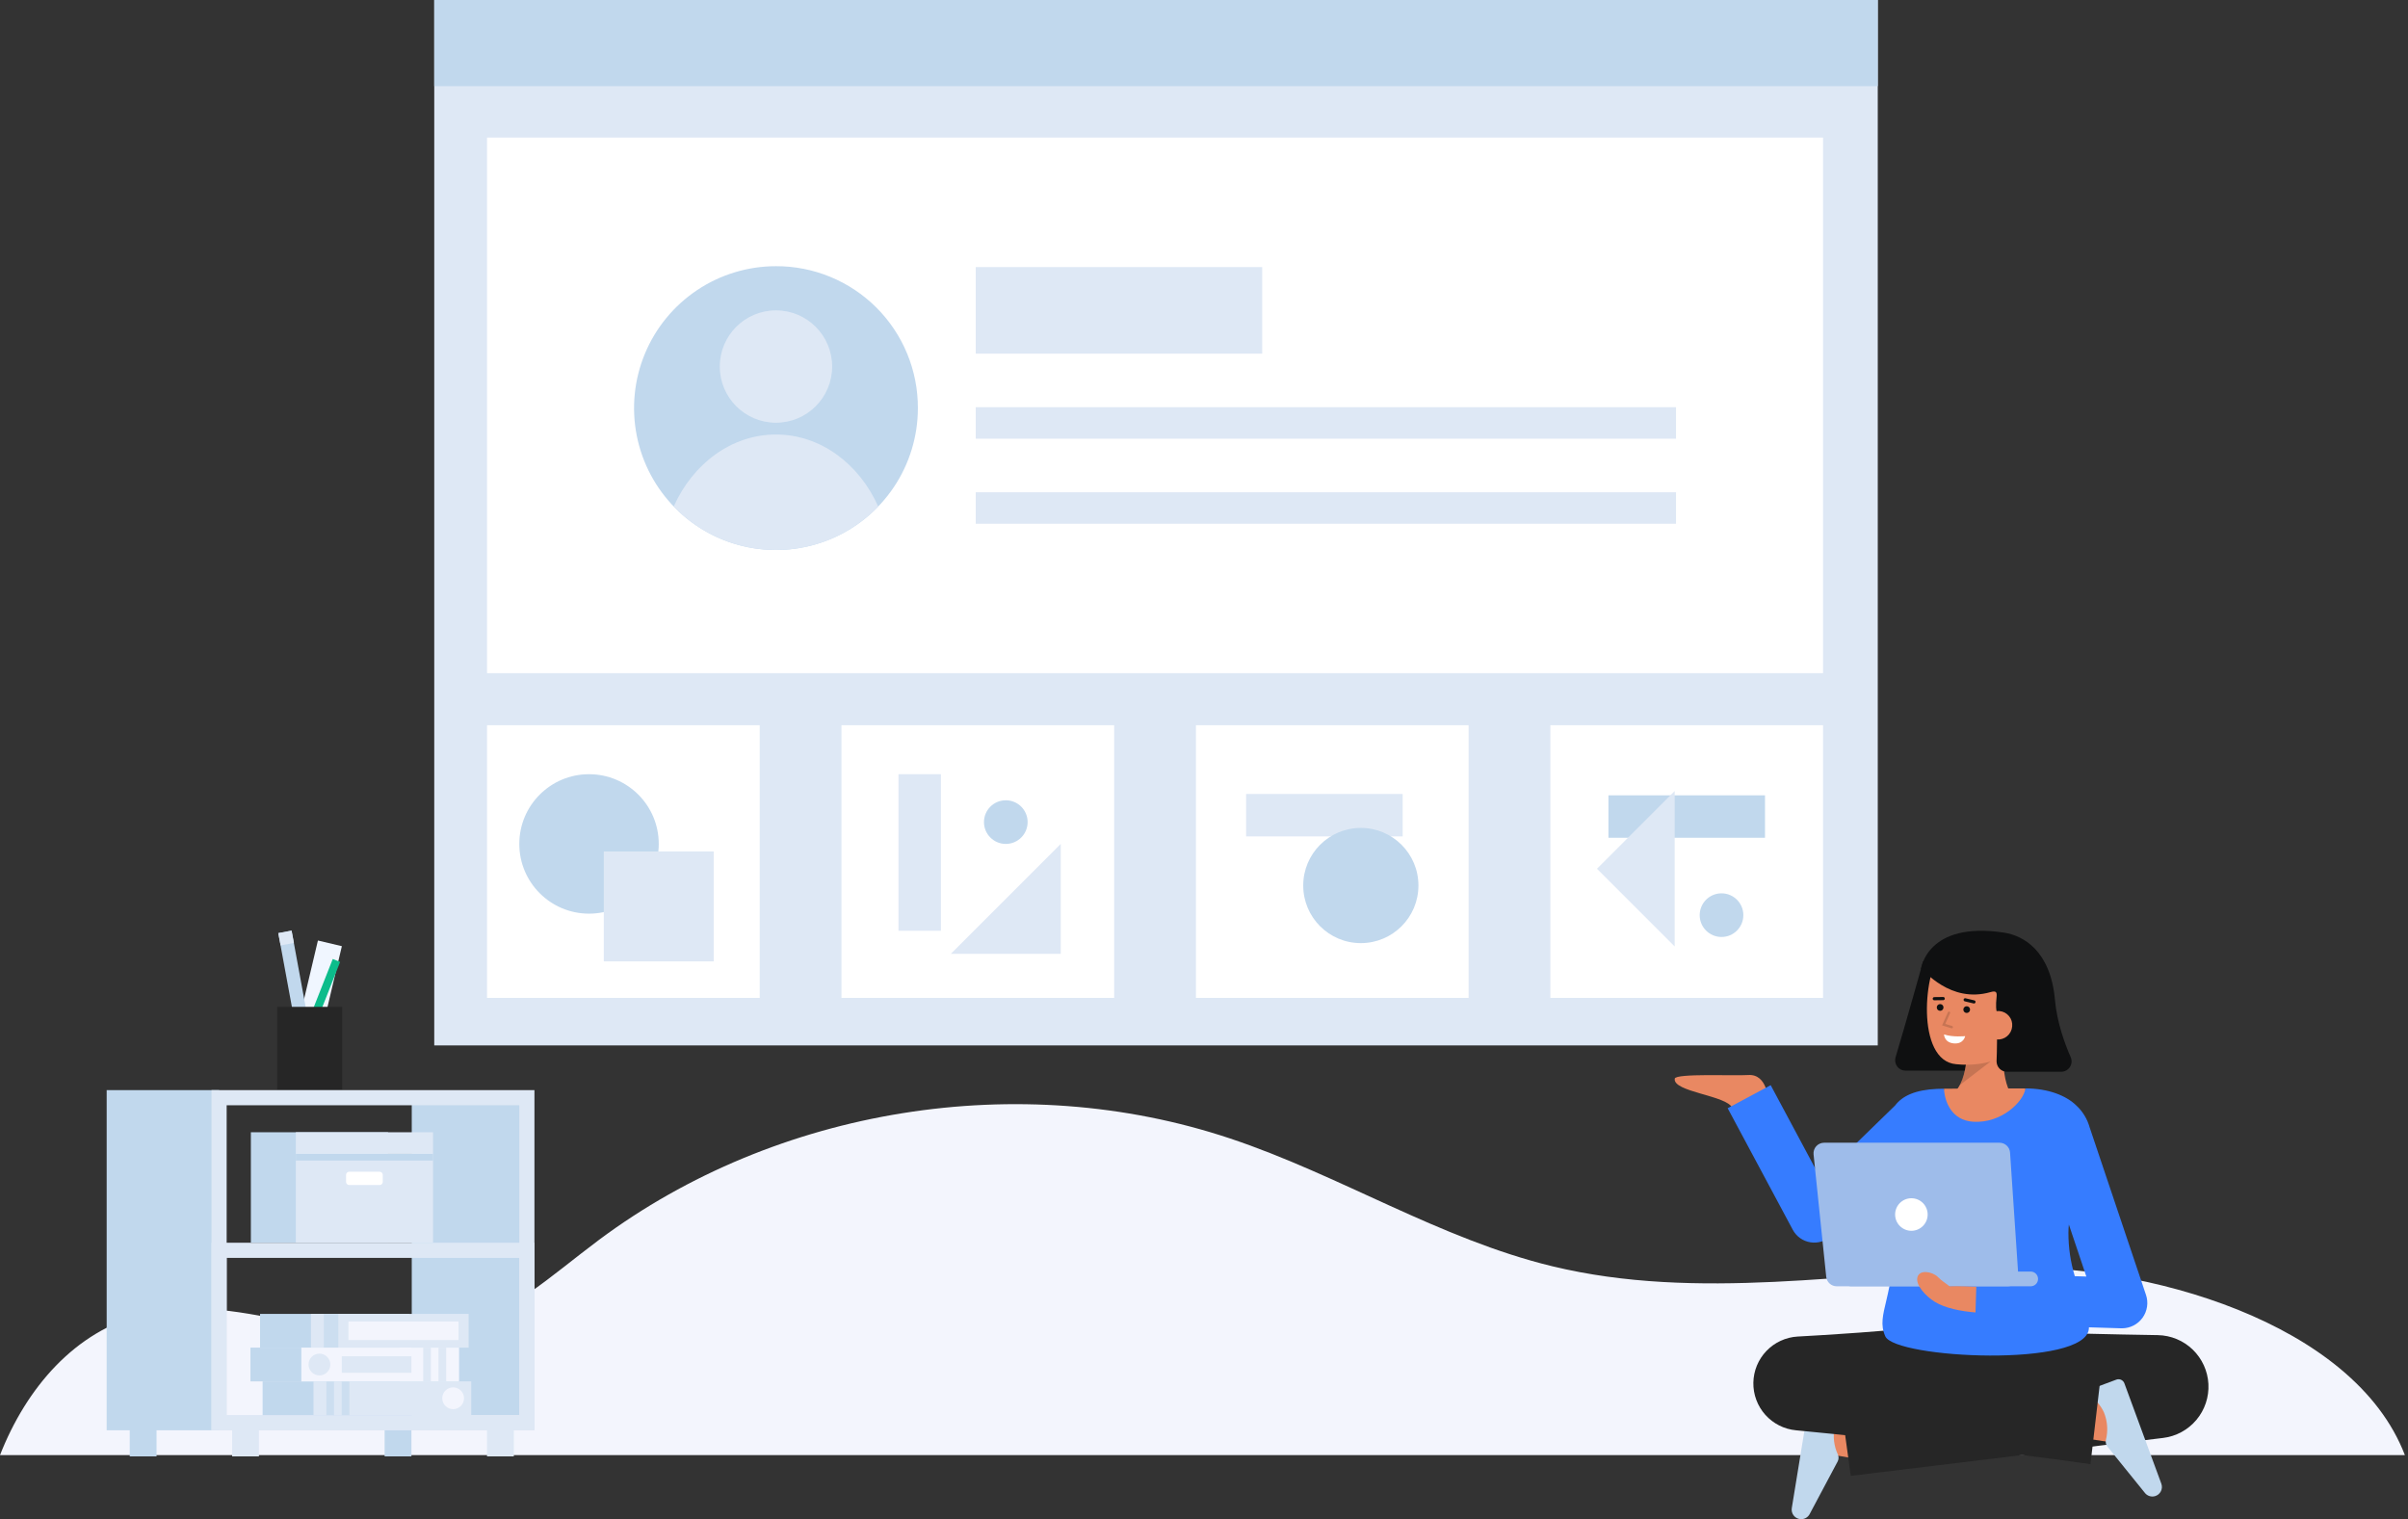
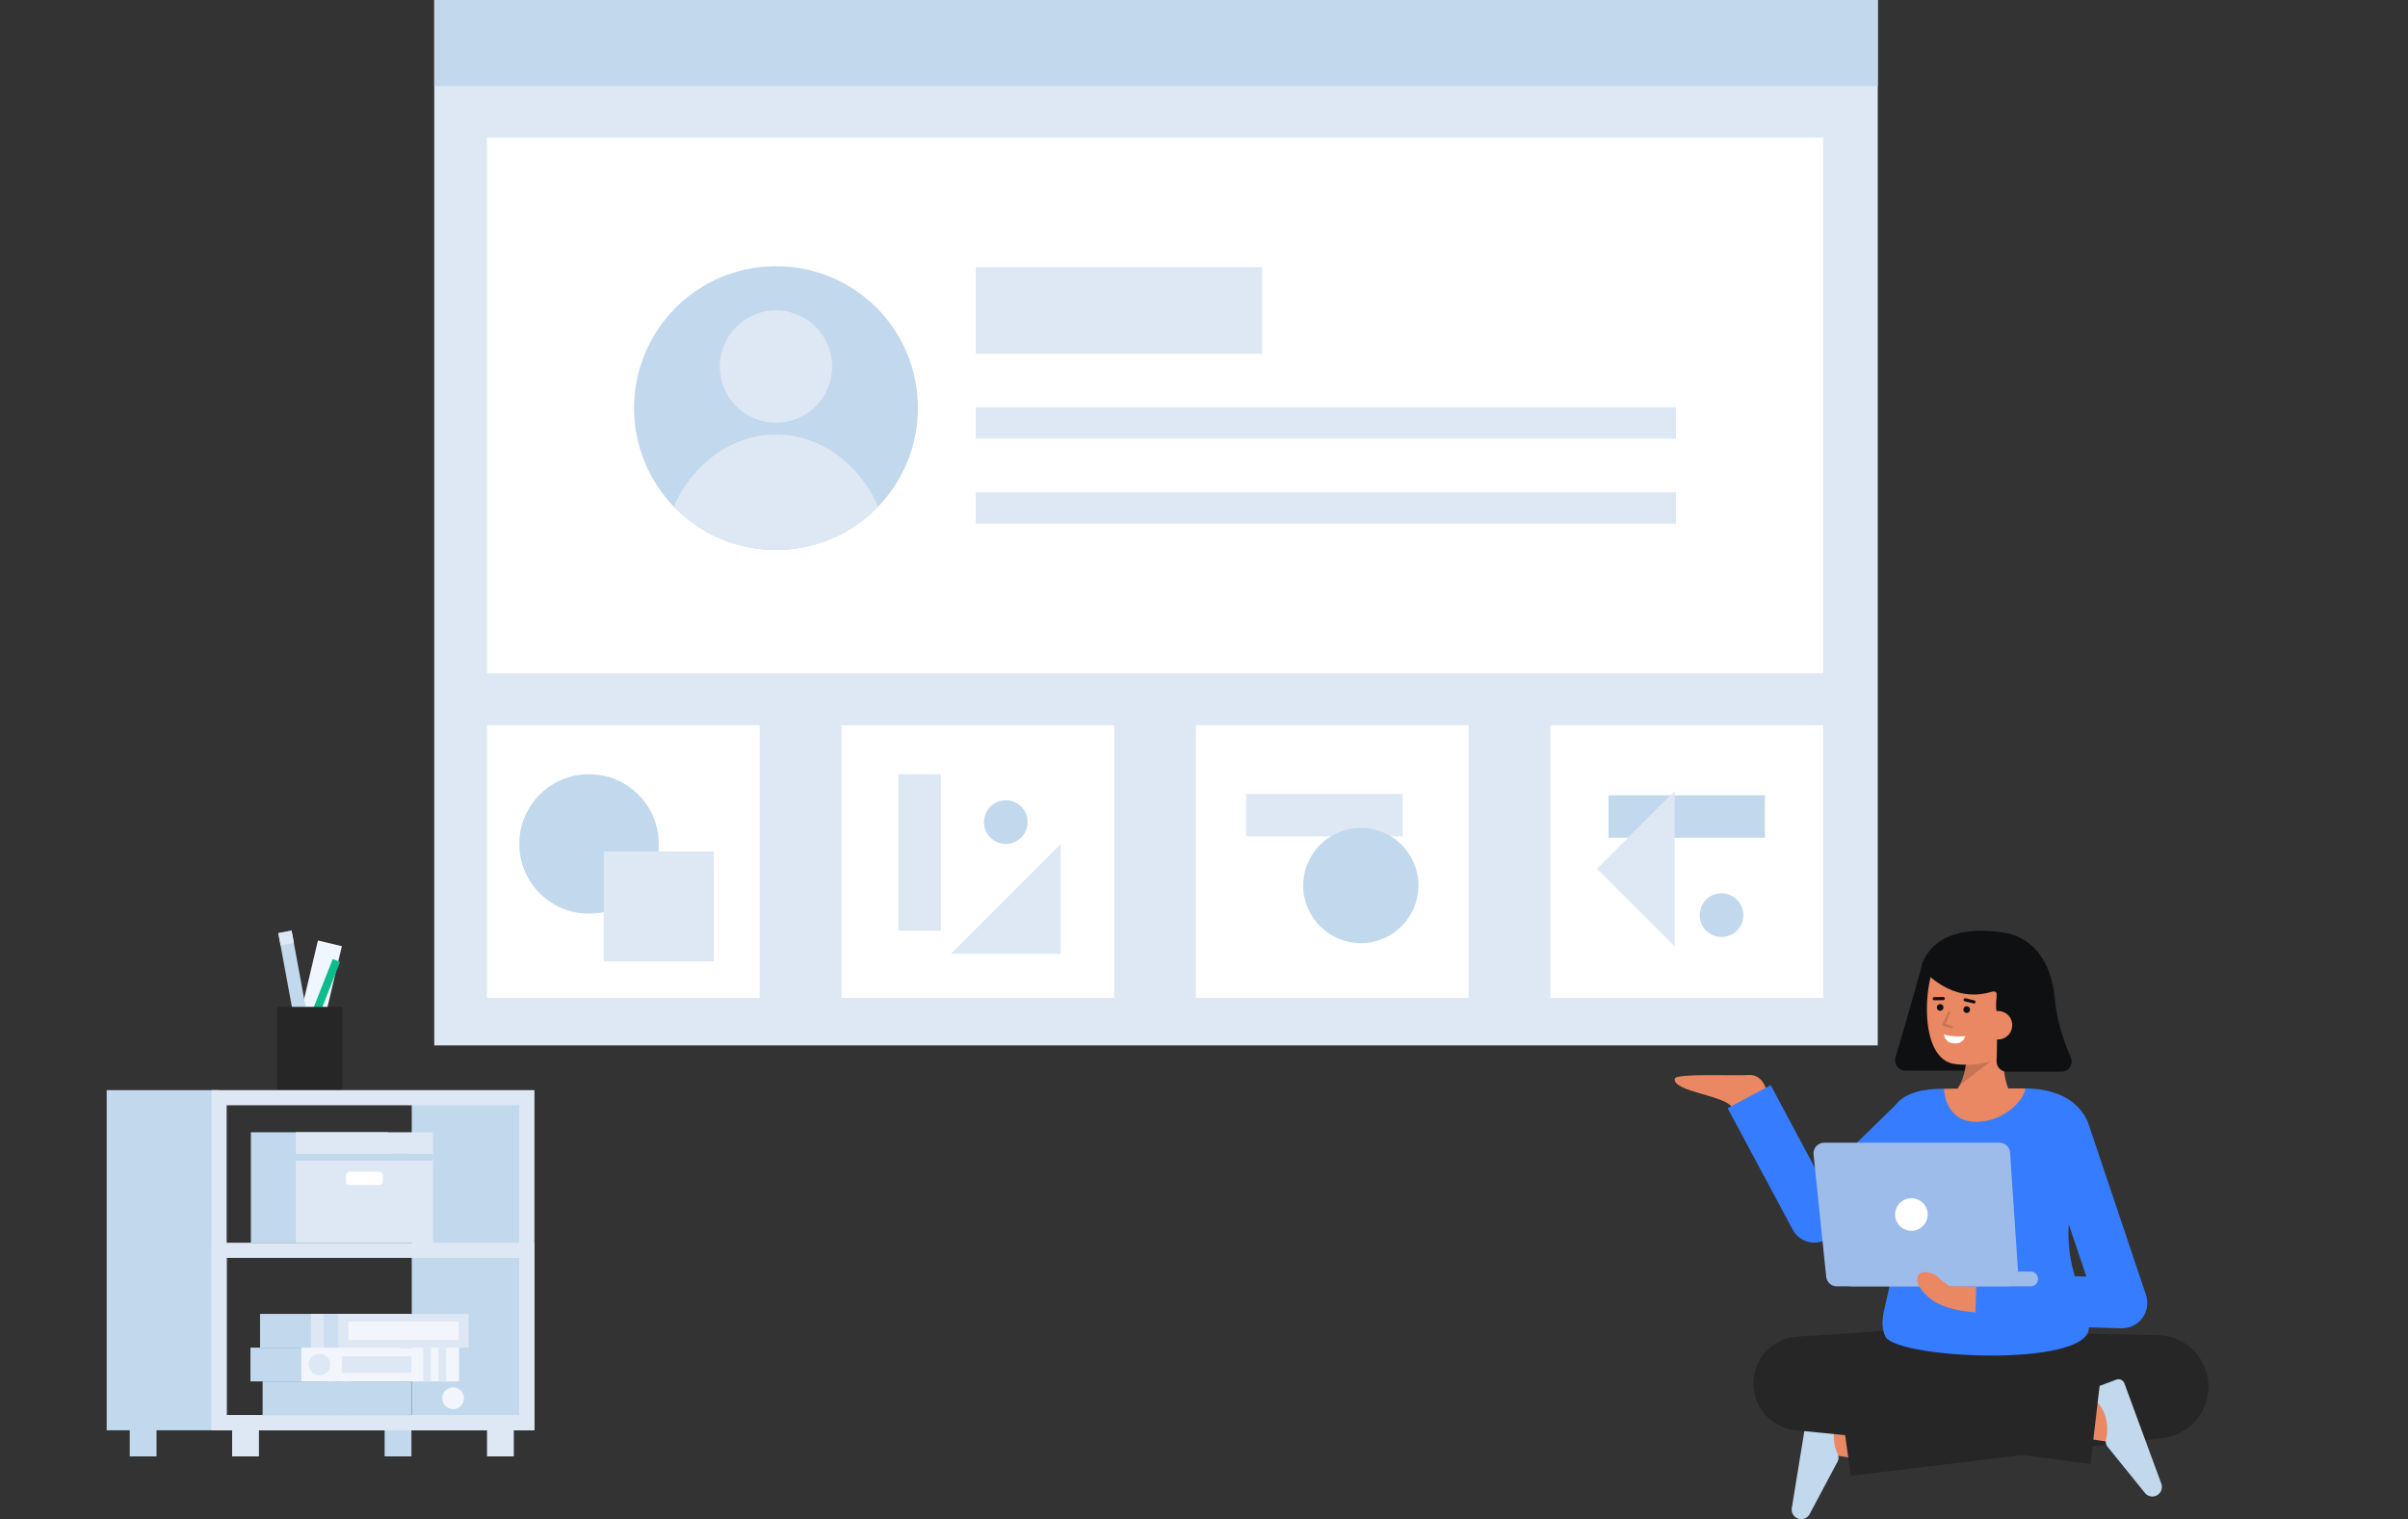
<svg xmlns="http://www.w3.org/2000/svg" width="596" height="376" viewBox="0 0 596 376" fill="none">
  <rect x="0" y="0" width="596" height="376" fill="#333333" stroke="none" />
  <g clip-path="url(#clip0_2_29)">
-     <path d="M595.229 360.146H0C6.522 343.514 18.564 329.404 35.546 325.218C60.384 319.103 86.669 335.918 111.451 329.595C125.531 326.007 136.616 315.55 148.263 306.867C192.206 274.106 252.424 264.422 304.421 281.763C331.6 290.823 356.366 306.667 384.208 313.402C420.211 322.116 457.862 314.89 494.887 313.699C530.946 312.54 582.611 327.233 595.229 360.146Z" fill="#F3F5FD" />
    <path d="M452.796 16.005C455.75 16.005 458.144 13.611 458.144 10.657C458.144 7.704 455.75 5.31 452.796 5.31C449.843 5.31 447.449 7.704 447.449 10.657C447.449 13.611 449.843 16.005 452.796 16.005Z" fill="white" />
    <path d="M475.978 237.946C475.978 237.946 471.618 253.57 469.168 261.677C469.052 262.061 469.028 262.467 469.097 262.862C469.166 263.257 469.327 263.631 469.566 263.953C469.805 264.275 470.117 264.536 470.475 264.716C470.834 264.896 471.23 264.99 471.631 264.99H486.933C487.594 264.989 488.229 264.735 488.708 264.279C489.186 263.822 489.47 263.2 489.502 262.54L490.533 240.791L475.978 237.946Z" fill="#0F1011" />
    <path d="M499.429 272.7C499.429 272.7 494.978 270.345 495.961 258.231L486.769 256.536C486.769 256.536 487.811 267.395 483.165 270.847L499.429 272.7Z" fill="#E98862" />
    <path opacity="0.15" d="M485.046 268.575L492.676 262.727L486.679 262.67C486.507 264.723 485.953 266.725 485.046 268.575Z" fill="black" />
    <path d="M501.171 253.53C500.539 257.206 498.536 260.688 495.295 261.877C491.763 263.283 487.941 263.803 484.161 263.392C474.099 262.576 476.069 239.698 480.842 235.25C485.615 230.802 499.635 233.604 501.347 241.034C502.233 244.878 501.774 250.035 501.171 253.53Z" fill="#E98862" />
    <path d="M486.776 250.712C487.236 250.712 487.609 250.339 487.609 249.879C487.609 249.418 487.236 249.045 486.776 249.045C486.315 249.045 485.942 249.418 485.942 249.879C485.942 250.339 486.315 250.712 486.776 250.712Z" fill="#0F1011" />
    <path d="M480.199 250.179C480.66 250.179 481.033 249.806 481.033 249.346C481.033 248.885 480.66 248.512 480.199 248.512C479.739 248.512 479.366 248.885 479.366 249.346C479.366 249.806 479.739 250.179 480.199 250.179Z" fill="#0F1011" />
    <path d="M480.962 247.149L478.753 247.179" stroke="#0F1011" stroke-width="0.783" stroke-miterlimit="10" stroke-linecap="round" />
    <path d="M488.573 247.975L486.396 247.454" stroke="#0F1011" stroke-width="0.783" stroke-miterlimit="10" stroke-linecap="round" />
    <path d="M486.396 256.444C486.396 256.444 483.32 256.771 481.161 256.02C481.161 256.02 481.18 258.046 483.615 258.244C486.05 258.441 486.396 256.444 486.396 256.444Z" fill="white" />
    <g opacity="0.15">
      <path d="M483.079 254.506C483.149 254.506 483.216 254.482 483.268 254.437C483.321 254.392 483.356 254.329 483.366 254.261C483.376 254.192 483.361 254.122 483.324 254.064C483.287 254.005 483.23 253.962 483.164 253.942L481.469 253.425L482.652 250.783C482.669 250.748 482.679 250.71 482.682 250.671C482.684 250.632 482.678 250.594 482.665 250.557C482.652 250.521 482.632 250.487 482.606 250.459C482.579 250.43 482.547 250.407 482.512 250.391C482.477 250.376 482.438 250.367 482.4 250.366C482.361 250.366 482.322 250.373 482.286 250.388C482.25 250.402 482.218 250.424 482.19 250.451C482.163 250.479 482.142 250.512 482.127 250.548L480.678 253.784L482.995 254.494C483.023 254.502 483.051 254.506 483.079 254.506Z" fill="black" />
    </g>
    <path d="M475.454 239.819C475.454 239.819 476.927 227.904 496.019 230.83C500.779 231.56 507.524 235.276 508.617 247.455C509.116 253.042 511.042 258.31 512.511 261.644C512.685 262.035 512.759 262.464 512.725 262.891C512.691 263.318 512.551 263.73 512.318 264.089C512.084 264.448 511.765 264.743 511.389 264.948C511.012 265.152 510.591 265.26 510.163 265.26L496.742 265.264C496.405 265.265 496.071 265.199 495.759 265.071C495.447 264.942 495.164 264.754 494.925 264.516C494.686 264.278 494.496 263.995 494.367 263.684C494.237 263.372 494.17 263.038 494.169 262.701C494.169 262.663 494.169 262.625 494.169 262.586C494.266 260.302 494.342 256.434 494.212 250.523C493.514 247.149 495.373 244.771 492.675 245.546C482.658 248.421 476.206 240.012 475.454 239.819Z" fill="#0F1011" />
    <path d="M490.988 253.468C490.912 254.402 491.21 255.328 491.817 256.042C492.424 256.756 493.29 257.2 494.224 257.276C495.159 257.351 496.085 257.053 496.799 256.446C497.513 255.839 497.957 254.973 498.032 254.039C498.122 253.122 497.844 252.207 497.259 251.495C496.674 250.783 495.83 250.333 494.913 250.242C494.874 250.239 494.835 250.235 494.798 250.233C492.277 250.15 491.146 251.522 490.988 253.468Z" fill="#E98862" />
    <path d="M464.937 355.878C463.844 355.695 451.534 353.592 451.534 353.592" stroke="#E98862" stroke-width="12.08" stroke-miterlimit="10" />
    <path d="M443.482 373.258C443.43 373.578 443.444 373.906 443.524 374.221C443.605 374.536 443.749 374.831 443.948 375.087C444.148 375.344 444.398 375.556 444.683 375.712C444.968 375.867 445.283 375.962 445.606 375.991C446.055 376.03 446.505 375.941 446.905 375.733C447.304 375.526 447.636 375.208 447.861 374.818L454.828 361.728C454.962 361.474 455.04 361.195 455.056 360.908C455.071 360.622 455.025 360.335 454.92 360.068C453.916 357.941 453.622 355.547 454.08 353.239C454.511 351.454 455.435 349.826 456.746 348.541C456.873 348.43 456.966 348.285 457.014 348.123C457.062 347.961 457.063 347.789 457.017 347.627C456.97 347.465 456.879 347.319 456.753 347.206C456.627 347.094 456.471 347.02 456.305 346.993L449.524 345.857C449.324 345.823 449.119 345.83 448.921 345.876C448.724 345.921 448.537 346.006 448.372 346.124C448.207 346.242 448.067 346.391 447.96 346.564C447.854 346.736 447.782 346.928 447.749 347.128L443.482 373.258Z" fill="#C1D8ED" />
    <path d="M502.111 329.628C507.231 329.841 512.439 329.991 517.651 330.12L525.483 330.292L533.307 330.433L534.086 330.447C537.318 330.508 540.406 331.791 542.728 334.039C545.05 336.287 546.433 339.331 546.6 342.559C546.766 345.787 545.702 348.957 543.623 351.431C541.543 353.905 538.603 355.499 535.396 355.891L458.082 365.279L454.932 342.43L531.9 330.548L533.989 356.007L526.046 356.52L518.107 356.999C512.807 357.306 507.504 357.593 502.106 357.815L502.111 329.628Z" fill="#262626" />
    <path d="M511.096 349.067C512.164 349.354 522.486 350.855 522.486 350.855" stroke="#E98862" stroke-width="12.08" stroke-miterlimit="10" />
    <path d="M534.947 367.215C535.059 367.52 535.107 367.845 535.088 368.169C535.069 368.494 534.983 368.811 534.836 369.1C534.689 369.39 534.484 369.646 534.233 369.853C533.983 370.06 533.692 370.213 533.38 370.302C532.947 370.426 532.488 370.424 532.056 370.296C531.625 370.168 531.239 369.919 530.944 369.578L521.618 358.049C521.439 357.826 521.31 357.566 521.241 357.288C521.171 357.01 521.163 356.72 521.216 356.439C521.797 354.159 521.632 351.753 520.744 349.574C519.982 347.903 518.766 346.48 517.235 345.467C517.089 345.382 516.97 345.258 516.893 345.108C516.815 344.958 516.782 344.789 516.796 344.621C516.811 344.453 516.873 344.292 516.975 344.158C517.078 344.024 517.216 343.922 517.375 343.864L523.817 341.461C524.007 341.39 524.21 341.358 524.412 341.365C524.615 341.373 524.814 341.42 524.998 341.505C525.183 341.59 525.348 341.71 525.486 341.859C525.624 342.008 525.731 342.182 525.801 342.372L534.947 367.215Z" fill="#C1D8ED" />
    <path d="M484.944 355.744C481.704 355.469 478.466 355.27 475.228 355.083C471.991 354.911 468.753 354.738 465.516 354.623L460.66 354.436L455.806 354.296C452.57 354.188 449.335 354.144 446.099 354.082L447.221 330.836C453.278 331.684 459.343 332.461 465.405 333.259C471.468 334.057 477.538 334.791 483.607 335.537L492.715 336.611L501.83 337.632C507.909 338.285 513.989 338.935 520.083 339.469L517.409 362.382C511.356 361.499 505.29 360.731 499.224 359.965L490.119 358.861L481.008 357.807C474.93 357.136 468.854 356.454 462.772 355.832C456.691 355.21 450.608 354.573 444.518 354.002C441.598 353.728 438.89 352.361 436.934 350.175C434.979 347.99 433.92 345.146 433.971 342.214C434.022 339.281 435.178 336.476 437.209 334.359C439.239 332.243 441.993 330.971 444.921 330.798L445.641 330.757C448.872 330.568 452.103 330.395 455.332 330.16L460.177 329.829L465.021 329.449C468.251 329.206 471.479 328.905 474.708 328.606C477.936 328.291 481.164 327.964 484.39 327.56L484.944 355.744Z" fill="#262626" />
    <path d="M513.866 326.099L515.569 354.692L466.391 354.115L470.103 328.801L513.866 326.099Z" fill="#262626" />
    <path d="M437.68 272.624C437.68 272.624 437.594 265.715 432.655 266.074C429.539 266.301 414.736 265.614 414.515 266.963C413.97 270.299 427.511 271.115 428.74 274.223L437.68 272.624Z" fill="#E98862" />
    <path d="M531.151 320.491L517.201 279.009C516.634 276.99 515.533 275.161 514.012 273.717C511.383 271.088 506.845 269.391 501.311 269.385C500.897 272.612 481.303 272.624 481.154 269.46C480.406 269.471 479.825 269.483 479.463 269.5C474.052 269.734 470.851 271.231 469.043 273.619L450.577 291.587L438.261 268.585L427.612 274.288L443.719 304.362C444.161 305.187 444.788 305.898 445.552 306.439C446.315 306.98 447.194 307.336 448.119 307.479C449.044 307.623 449.989 307.549 450.881 307.265C451.772 306.98 452.585 306.492 453.256 305.839L467.908 291.582C468.483 295.304 468.83 299.059 468.948 302.824C469.173 321.497 464.128 325.017 466.613 330.724C469.023 336.263 516.383 338.564 517.016 328.82C517.023 328.717 517.024 328.615 517.027 328.514L525.017 328.757C525.081 328.757 525.145 328.757 525.209 328.757C526.204 328.757 527.185 328.52 528.071 328.066C528.956 327.612 529.721 326.954 530.302 326.146C530.883 325.337 531.263 324.403 531.411 323.418C531.559 322.434 531.47 321.429 531.153 320.486L531.151 320.491ZM516.39 315.947L513.53 315.859C512.476 312.378 511.944 308.759 511.953 305.121C511.953 304.431 511.993 303.748 512.06 303.069L516.39 315.947Z" fill="#367CFF" />
    <path d="M481.154 269.462C481.303 272.625 483.023 277.279 488.333 277.63C495.409 278.096 500.896 272.614 501.311 269.387H501.293C494.327 269.387 485.215 269.398 481.154 269.462Z" fill="#E98862" />
    <path d="M497.506 285.268L499.539 315.571C499.563 315.929 499.513 316.287 499.393 316.624C499.272 316.961 499.084 317.27 498.84 317.532C498.595 317.793 498.299 318.002 497.971 318.144C497.642 318.287 497.288 318.36 496.93 318.36H454.605C453.958 318.36 453.334 318.121 452.854 317.687C452.374 317.254 452.071 316.658 452.005 316.015L448.872 285.711C448.835 285.347 448.874 284.979 448.988 284.631C449.101 284.283 449.287 283.963 449.532 283.691C449.777 283.42 450.076 283.202 450.411 283.054C450.745 282.905 451.107 282.828 451.473 282.828H494.898C495.561 282.828 496.199 283.08 496.683 283.533C497.168 283.986 497.462 284.606 497.506 285.268Z" fill="#9EBCEA" />
    <path d="M458.141 318.361H502.611C503.619 318.361 504.436 317.544 504.436 316.537C504.436 315.529 503.619 314.712 502.611 314.712H458.141C457.133 314.712 456.316 315.529 456.316 316.537C456.316 317.544 457.133 318.361 458.141 318.361Z" fill="#9EBCEA" />
    <path d="M473.085 304.622C475.309 304.622 477.112 302.819 477.112 300.595C477.112 298.371 475.309 296.569 473.085 296.569C470.861 296.569 469.058 298.371 469.058 300.595C469.058 302.819 470.861 304.622 473.085 304.622Z" fill="white" />
    <path d="M478.886 322.21C481.469 323.804 485.467 324.557 488.953 324.834L489.149 318.483C487.509 318.436 484.99 318.264 482.522 318.362C481.407 317.453 480.765 317.182 479.62 316.038C478.402 314.819 475.205 314.088 474.601 316.038C473.997 317.988 476.62 320.807 478.886 322.21Z" fill="#E98862" />
    <path d="M84.616 234.182L78.688 232.78L71.255 264.217L77.184 265.619L84.616 234.182Z" fill="#F0F6FF" />
    <path d="M72.168 230.339L68.877 230.946L73.967 258.54L77.258 257.933L72.168 230.339Z" fill="#C1D8ED" />
    <path d="M72.167 230.329L68.879 230.955L69.459 233.999L72.746 233.373L72.167 230.329Z" fill="#DEE8F5" />
    <path d="M82.356 237.356L71.69 264.429L73.518 265.149L84.183 238.076L82.356 237.356Z" fill="#0CBC8B" />
    <path d="M84.691 249.199H68.614V269.747H84.691V249.199Z" fill="#262626" />
    <path d="M101.83 353.151H95.199V360.461H101.83V353.151Z" fill="#C1D8ED" />
    <path d="M38.743 353.151H32.112V360.461H38.743V353.151Z" fill="#C1D8ED" />
    <path d="M26.403 353.998H54.224L54.224 269.809H26.403L26.403 353.998Z" fill="#C1D8ED" />
    <path d="M101.914 353.151H130.405V271.673H101.914L101.914 353.151Z" fill="#C1D8ED" />
    <path d="M52.351 269.809H132.279V353.998H52.351V269.809ZM128.532 273.557H56.099V350.251H128.532V273.557Z" fill="#DEE8F5" />
    <path d="M52.351 307.582H132.279V353.998H52.351V307.582ZM128.532 311.33H56.099V350.251H128.532V311.33Z" fill="#DEE8F5" />
    <path d="M96.045 280.235V285.596V307.551H62.092V285.596V280.235H96.045Z" fill="#C1D8ED" />
    <path d="M107.174 285.596H73.221V307.551H107.174V285.596Z" fill="#DEE8F5" />
    <path d="M107.174 285.596H73.221V287.242H107.174V285.596Z" fill="#C1D8ED" />
    <path d="M73.221 285.596H107.174V280.235H73.221V285.596Z" fill="#DEE8F5" />
    <path d="M86.434 293.302H93.96C94.392 293.302 94.742 292.952 94.742 292.52V290.788C94.742 290.356 94.392 290.006 93.96 290.006H86.434C86.002 290.006 85.652 290.356 85.652 290.788V292.52C85.652 292.952 86.002 293.302 86.434 293.302Z" fill="white" />
    <path d="M127.174 353.151H120.543V360.461H127.174V353.151Z" fill="#DEE8F5" />
    <path d="M64.087 353.151H57.456V360.461H64.087V353.151Z" fill="#DEE8F5" />
    <path d="M64.999 350.251H101.912V341.892H64.999V350.251Z" fill="#C1D8ED" />
    <path d="M64.365 333.552H101.278V325.194H64.365V333.552Z" fill="#C1D8ED" />
-     <path d="M77.595 350.251H116.631V341.892H77.595V350.251Z" fill="#DEE8F5" />
    <path opacity="0.62" d="M80.781 350.251H82.676V341.892H80.781V350.251Z" fill="#C1D8ED" />
    <path opacity="0.62" d="M84.571 350.251H86.466V341.892H84.571V350.251Z" fill="#C1D8ED" />
    <path d="M112.156 348.767C113.645 348.767 114.852 347.56 114.852 346.071C114.852 344.583 113.645 343.376 112.156 343.376C110.668 343.376 109.461 344.583 109.461 346.071C109.461 347.56 110.668 348.767 112.156 348.767Z" fill="#F3F5FD" />
    <path d="M76.961 333.552H115.997V325.194H76.961V333.552Z" fill="#DEE8F5" />
    <path d="M86.243 331.669H113.484V327.076H86.243V331.669Z" fill="#F3F5FD" />
    <path opacity="0.62" d="M80.147 333.552H83.733V325.194H80.147V333.552Z" fill="#C1D8ED" />
    <path d="M98.901 333.543H61.988V341.901H98.901V333.543Z" fill="#C1D8ED" />
    <path d="M113.62 333.543H74.584V341.901H113.62V333.543Z" fill="#F3F5FD" />
    <path d="M110.435 333.543H108.54V341.901H110.435V333.543Z" fill="#DEE8F5" />
    <path d="M106.645 333.543H104.75V341.901H106.645V333.543Z" fill="#DEE8F5" />
    <path d="M79.06 340.418C80.549 340.418 81.755 339.211 81.755 337.722C81.755 336.233 80.549 335.026 79.06 335.026C77.571 335.026 76.364 336.233 76.364 337.722C76.364 339.211 77.571 340.418 79.06 340.418Z" fill="#DEE8F5" />
    <path d="M84.598 339.771H101.83V335.674H84.598V339.771Z" fill="#DEE8F5" />
    <path d="M464.763 0H107.481V258.741H464.763V0Z" fill="#DEE8F5" />
    <path d="M188.031 179.497H120.543V246.985H188.031V179.497Z" fill="white" />
    <path d="M275.761 179.497H208.273V246.985H275.761V179.497Z" fill="white" />
    <path d="M363.491 179.497H296.003V246.985H363.491V179.497Z" fill="white" />
    <path d="M451.221 179.497H383.733V246.985H451.221V179.497Z" fill="white" />
    <path d="M451.221 34.047H120.543V166.61H451.221V34.047Z" fill="white" />
    <path d="M464.763 0H107.481V21.314H464.763V0Z" fill="#C1D8ED" />
    <path d="M227.183 101.006C227.183 107.953 225.123 114.743 221.264 120.519C217.404 126.296 211.919 130.797 205.501 133.456C199.083 136.114 192.021 136.81 185.207 135.455C178.394 134.099 172.135 130.754 167.223 125.842C162.311 120.93 158.966 114.671 157.611 107.858C156.255 101.045 156.951 93.983 159.609 87.564C162.268 81.146 166.77 75.661 172.546 71.801C178.322 67.942 185.113 65.882 192.06 65.882C196.676 65.868 201.25 66.767 205.517 68.527C209.785 70.287 213.663 72.874 216.927 76.138C220.191 79.403 222.778 83.28 224.538 87.548C226.298 91.816 227.197 96.389 227.183 101.006Z" fill="#C1D8ED" />
    <path d="M192.06 104.625C199.739 104.625 205.965 98.4 205.965 90.72C205.965 83.041 199.739 76.815 192.06 76.815C184.38 76.815 178.155 83.041 178.155 90.72C178.155 98.4 184.38 104.625 192.06 104.625Z" fill="#DEE8F5" />
    <path d="M217.371 125.361C214.093 128.767 210.162 131.476 205.813 133.326C201.464 135.176 196.786 136.13 192.06 136.13C187.333 136.13 182.655 135.176 178.306 133.326C173.957 131.476 170.026 128.767 166.748 125.361C171.484 114.777 181.045 107.543 192.06 107.543C203.074 107.543 212.635 114.777 217.371 125.361Z" fill="#DEE8F5" />
    <path d="M312.407 66.1H241.496V87.529H312.407V66.1Z" fill="#DEE8F5" />
    <path d="M414.829 100.785H241.496V108.581H414.829V100.785Z" fill="#DEE8F5" />
    <path d="M414.829 121.837H241.496V129.633H414.829V121.837Z" fill="#DEE8F5" />
    <path d="M145.789 226.132C155.32 226.132 163.047 218.405 163.047 208.874C163.047 199.343 155.32 191.617 145.789 191.617C136.258 191.617 128.532 199.343 128.532 208.874C128.532 218.405 136.258 226.132 145.789 226.132Z" fill="#C1D8ED" />
    <path d="M176.649 210.741H149.444V237.946H176.649V210.741Z" fill="#DEE8F5" />
    <path d="M262.545 208.874V236.078H235.341" fill="#DEE8F5" />
    <path d="M232.886 191.617H222.381V230.368H232.886V191.617Z" fill="#DEE8F5" />
    <path d="M248.943 208.874C251.926 208.874 254.345 206.455 254.345 203.471C254.345 200.488 251.926 198.069 248.943 198.069C245.959 198.069 243.541 200.488 243.541 203.471C243.541 206.455 245.959 208.874 248.943 208.874Z" fill="#C1D8ED" />
    <path d="M347.172 207.013V196.509H308.421V207.013H347.172Z" fill="#DEE8F5" />
    <path d="M336.816 233.425C344.69 233.425 351.073 227.042 351.073 219.168C351.073 211.295 344.69 204.912 336.816 204.912C328.943 204.912 322.56 211.295 322.56 219.168C322.56 227.042 328.943 233.425 336.816 233.425Z" fill="#C1D8ED" />
    <path d="M436.853 207.349V196.844H398.101V207.349H436.853Z" fill="#C1D8ED" />
    <path d="M426.09 231.905C429.073 231.905 431.492 229.486 431.492 226.503C431.492 223.519 429.073 221.101 426.09 221.101C423.106 221.101 420.687 223.519 420.687 226.503C420.687 229.486 423.106 231.905 426.09 231.905Z" fill="#C1D8ED" />
    <path d="M414.499 234.255L395.263 215.019L414.499 195.783" fill="#DEE8F5" />
  </g>
  <defs>
    <clipPath id="clip0_2_29">
      <rect width="595.229" height="376" fill="white" />
    </clipPath>
  </defs>
</svg>